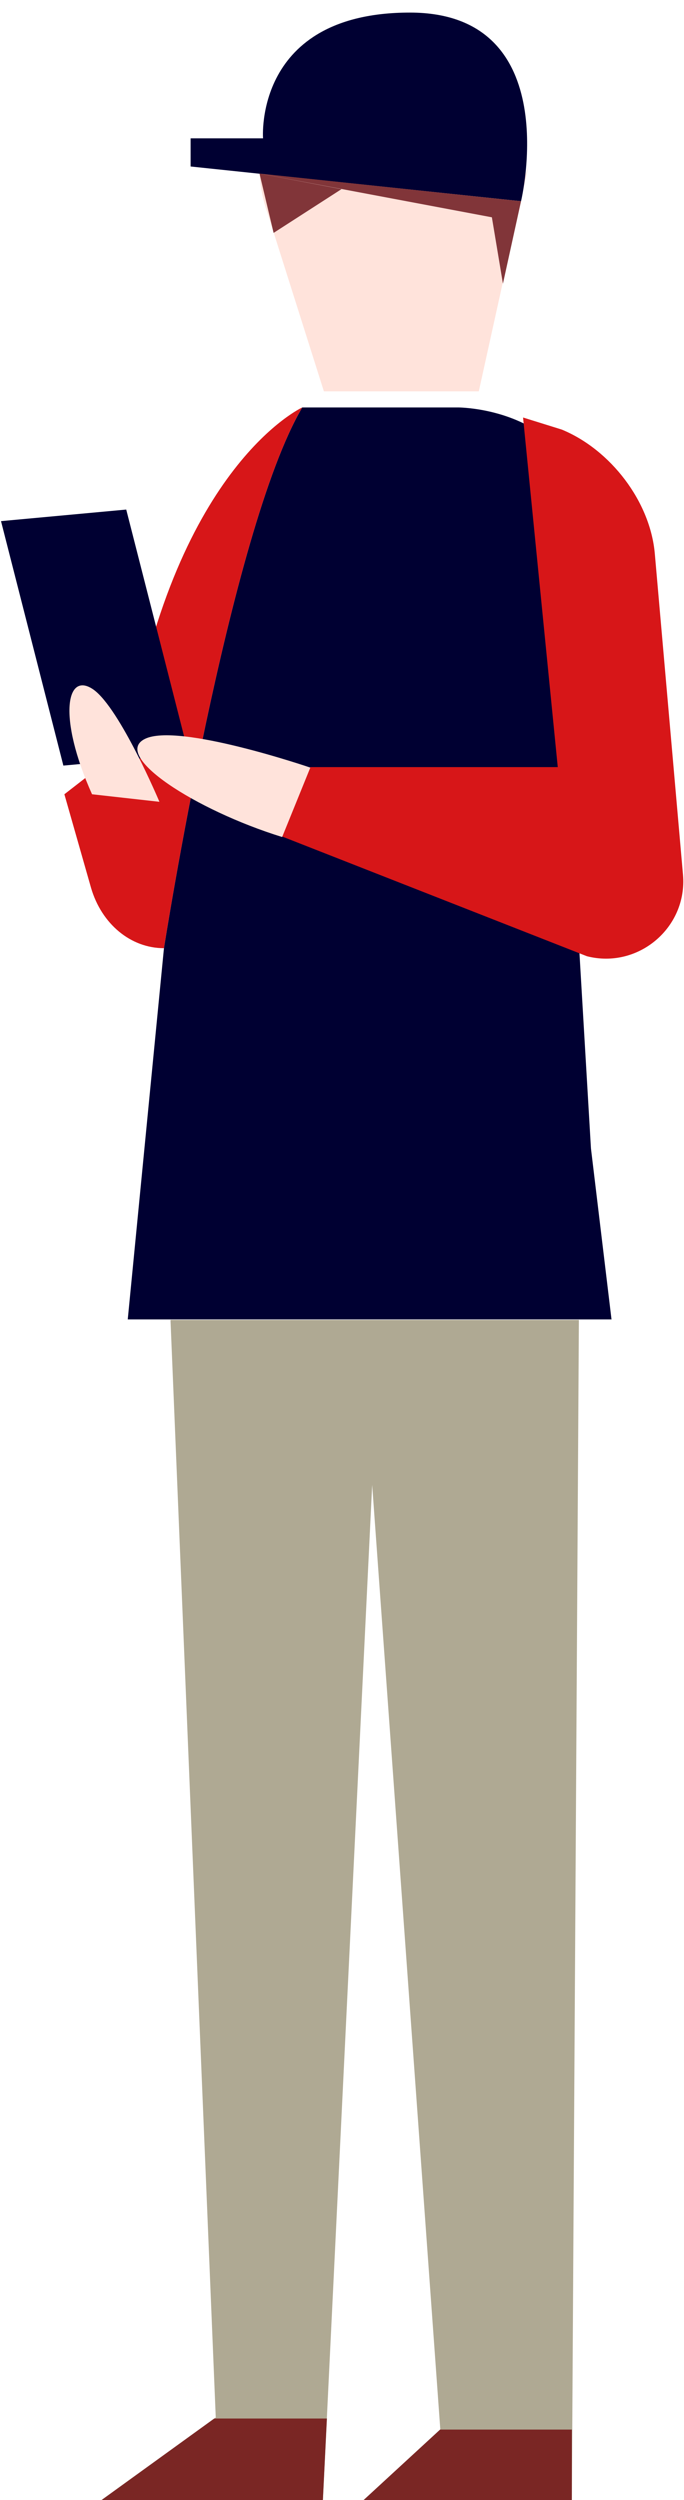
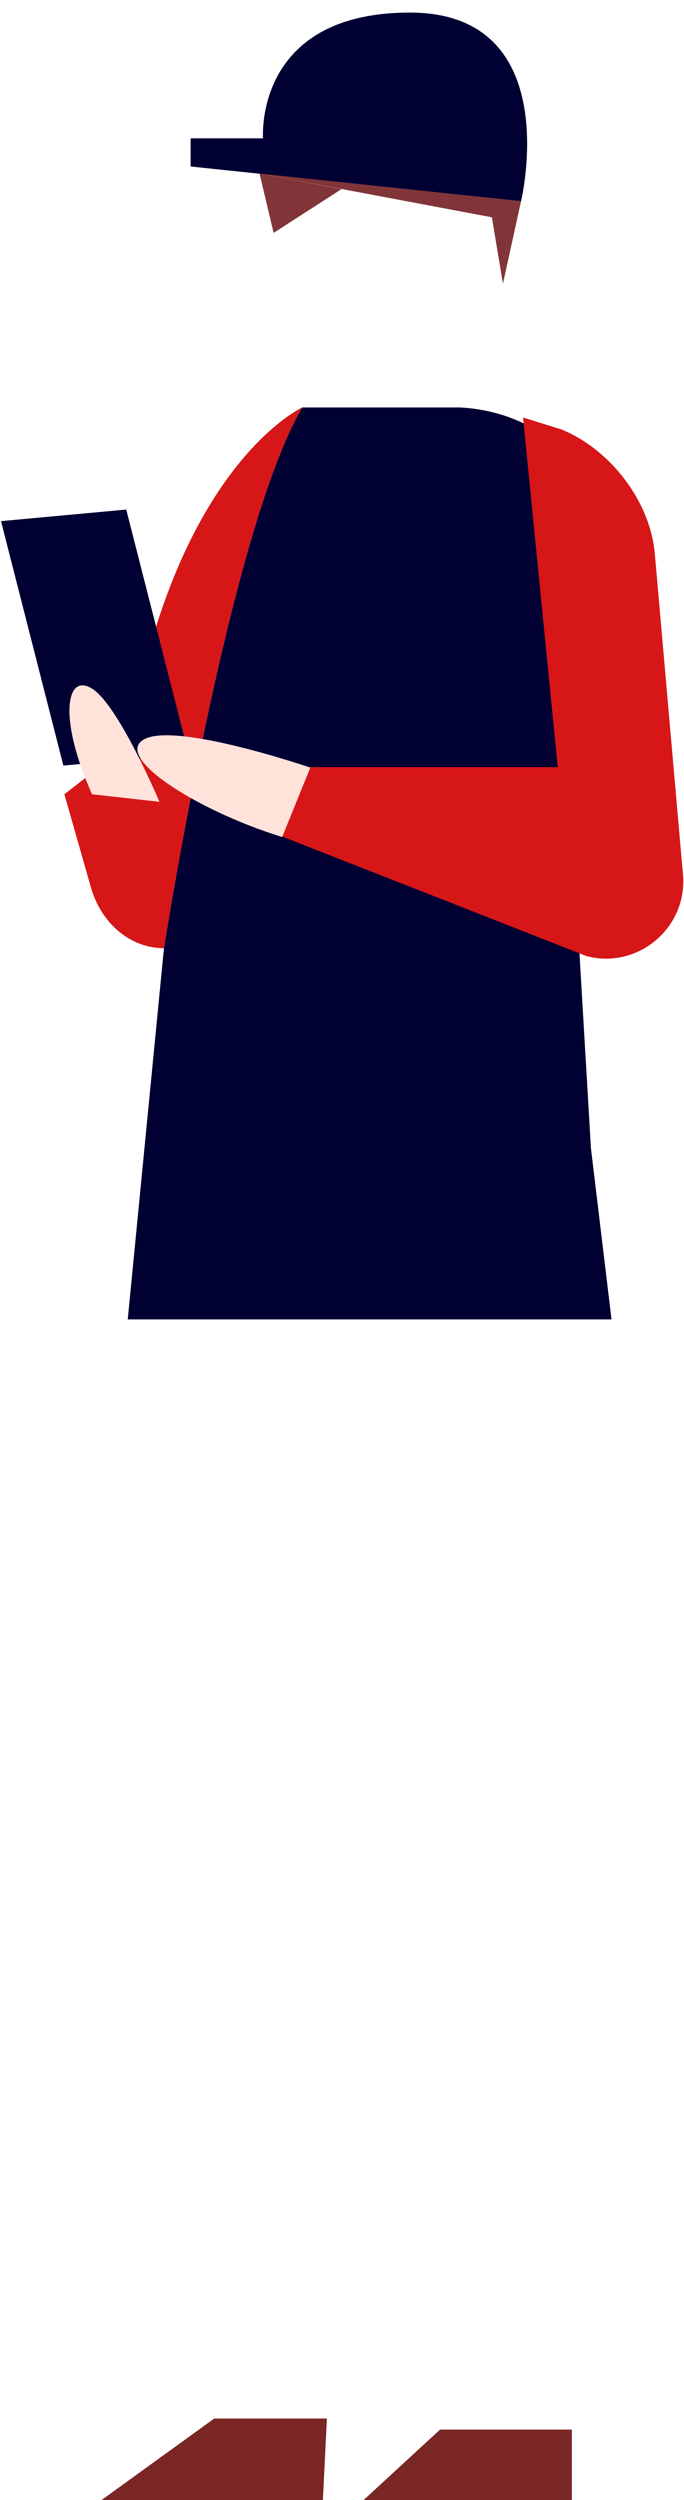
<svg xmlns="http://www.w3.org/2000/svg" version="1.1" id="レイヤー_1" x="0px" y="0px" viewBox="0 0 136 497" style="enable-background:new 0 0 136 497;" xml:space="preserve">
  <style type="text/css">
	.st0{fill:#AFA993;}
	.st1{fill:#7A2624;}
	.st2{fill:#000032;}
	.st3{fill:#D71618;}
	.st4{fill:#FFE3DB;}
	.st5{fill:#813539;}
</style>
  <g>
-     <polyline class="st0" points="33.9,262.4 42.9,480.6 20.2,497 64.2,497 74,295.2 87.7,485.1 74.9,497 113.7,497 115.1,262.4    33.9,262.4  " />
    <polygon class="st1" points="42.6,480.8 20.2,497 64.2,497 65,480.8  " />
    <polygon class="st1" points="87.5,483 72.3,497 113.7,497 113.7,483  " />
    <path class="st2" d="M121.6,262.4l-4.1-34.1l-8.3-141l-1.5-1C100.3,81,91.1,81,91.1,81h-31c-14.5,24.5-27.5,107.5-27.5,107.5   l-7.2,73.8H121.6z" />
    <path class="st3" d="M25.9,146.1l-4.6,5.2l-8.5,6.6l5.3,18.6c2.1,7.2,7.9,12,14.5,12c0,0,13-83,27.5-107.5   C60.1,81,35.2,92.4,25.9,146.1z" />
-     <path class="st4" d="M53.2,42.4l11.2,35.4h30.8l9.9-44.9c-3.1,10.3-0.6-18.3-28.6-18.3C42.4,14.7,53.2,42.4,53.2,42.4z" />
    <polygon class="st2" points="37.5,149.9 12.6,152.2 0.2,103.6 25.1,101.3  " />
    <path class="st4" d="M31.7,159.4c0,0-7.8-18.5-13.1-22.3c-5.4-3.8-7.2,5.4-0.3,20.8L31.7,159.4z" />
    <path class="st3" d="M104,83l7.7,2.4c9.7,4,17.6,14.3,18.5,24.7l5.6,63.8c0.9,10.5-8.9,18.8-19.1,16.2l-60.6-23.8l5.6-13.8h49.2   L104,83z" />
    <path class="st4" d="M61.7,152.6c0,0-26.3-9-32.9-5.7s9.9,14.1,27.3,19.5L61.7,152.6z" />
    <path class="st2" d="M37.9,33.1l65.7,6.9c0,0,9-37.5-22.1-37.5s-29.2,25-29.2,25H37.9V33.1z" />
    <polygon class="st5" points="51.6,34.5 97.8,43.2 100,56.4 103.6,40  " />
    <polygon class="st5" points="51.6,34.5 54.4,46.3 67.9,37.6  " />
  </g>
</svg>